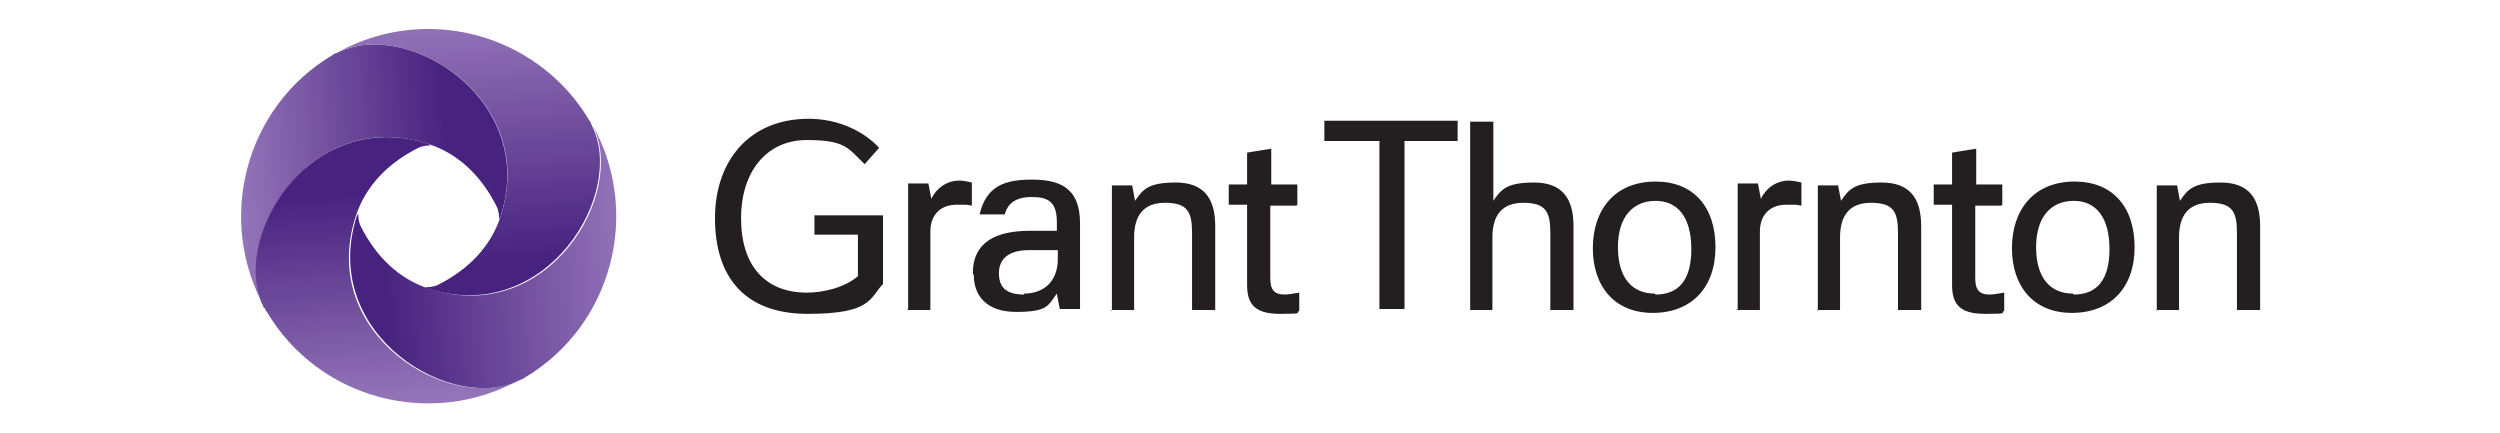
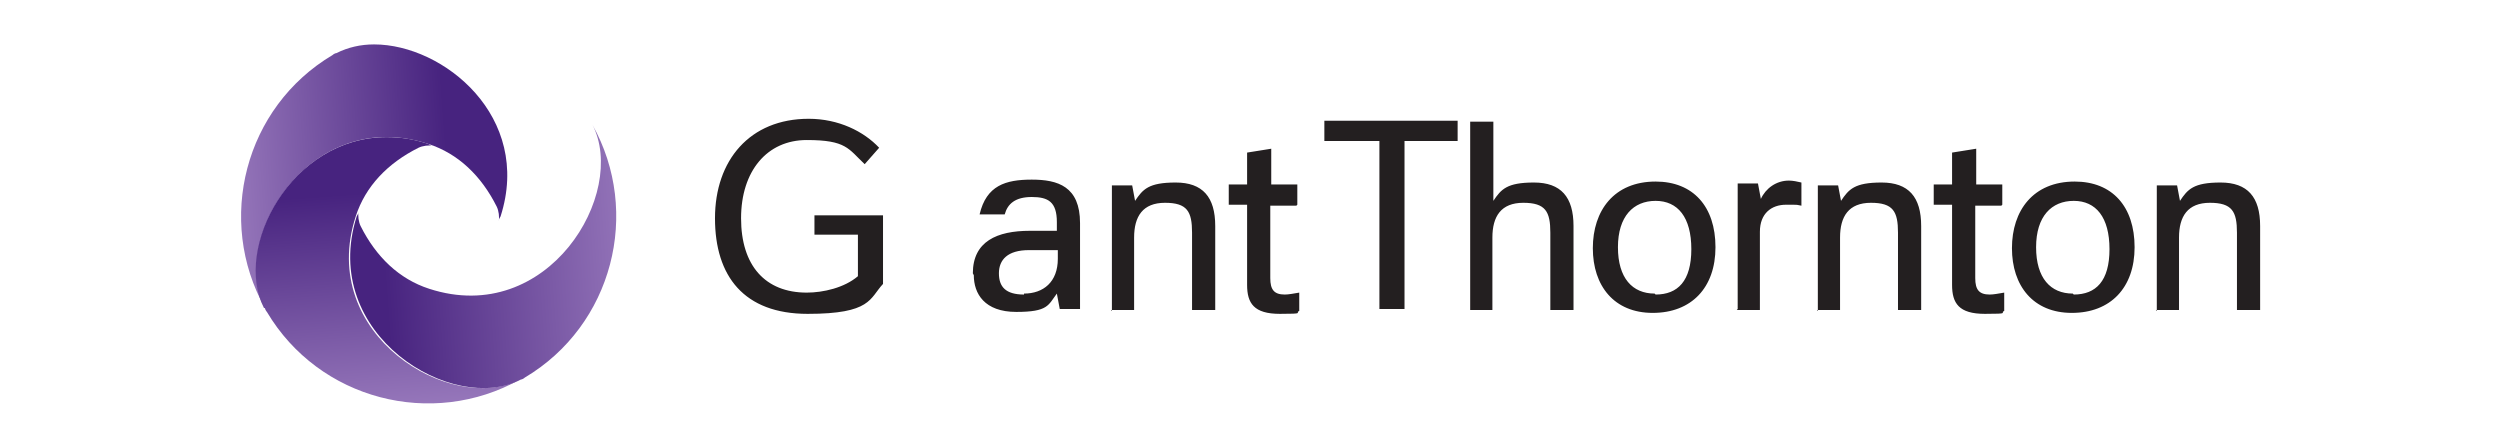
<svg xmlns="http://www.w3.org/2000/svg" xmlns:xlink="http://www.w3.org/1999/xlink" id="Layer_1" data-name="Layer 1" width="91.3mm" height="15.8mm" viewBox="0 0 258.8 44.8">
  <defs>
    <style> .cls-1 { fill: url(#linear-gradient); } .cls-1, .cls-2, .cls-3, .cls-4, .cls-5 { stroke-width: 0px; } .cls-2 { fill: url(#linear-gradient-2); } .cls-3 { fill: url(#linear-gradient-3); } .cls-4 { fill: #231f20; } .cls-5 { fill: url(#linear-gradient-4); } </style>
    <linearGradient id="linear-gradient" x1="-122.1" y1="-227.6" x2="-121.5" y2="-227.6" gradientTransform="translate(-4666.7 10508.6) rotate(176) scale(44.5 -44.5)" gradientUnits="userSpaceOnUse">
      <stop offset="0" stop-color="#47237f" />
      <stop offset=".9" stop-color="#9c7dbf" />
      <stop offset=".9" stop-color="#9c7dbf" />
      <stop offset="1" stop-color="#8b69b3" />
    </linearGradient>
    <linearGradient id="linear-gradient-2" x1="-120.8" y1="-226.4" x2="-120.2" y2="-226.4" gradientTransform="translate(10476.5 4678.7) rotate(86) scale(44.5 -44.5)" xlink:href="#linear-gradient" />
    <linearGradient id="linear-gradient-3" x1="-119.7" y1="-227.7" x2="-119" y2="-227.7" gradientTransform="translate(4645.8 -10462.2) rotate(-4) scale(44.5 -44.5)" xlink:href="#linear-gradient" />
    <linearGradient id="linear-gradient-4" x1="-121" y1="-228.9" x2="-120.3" y2="-228.9" gradientTransform="translate(-10496 -4633.1) rotate(-94) scale(44.5 -44.5)" xlink:href="#linear-gradient" />
  </defs>
-   <path class="cls-4" d="M214.8,18.8c-4.3,0-6.5,3-6.5,6.9s2.2,6.7,6.2,6.7,6.5-2.6,6.5-6.8-2.3-6.8-6.2-6.8M171.4,18.8c-4.3,0-6.5,3-6.5,6.9s2.2,6.7,6.2,6.7,6.5-2.6,6.5-6.8-2.3-6.8-6.2-6.8M84.2,24.3h4.6v4.3c-1.4,1.2-3.6,1.7-5.3,1.7-4.3,0-6.8-2.8-6.8-7.7s2.7-8.1,6.8-8.1,4.3.9,6,2.5l1.5-1.7c-1.6-1.7-4.2-3-7.3-3-6.1,0-9.7,4.3-9.7,10.3s3,9.9,9.6,9.9,6.4-1.6,7.8-3.1v-7.1h-7.1v2ZM152.1,32.1h2.4v-7.5c0-2.2.9-3.6,3.2-3.6s2.8.9,2.8,3.1v8h2.4v-8.7c0-3-1.3-4.5-4.1-4.5s-3.4.7-4.2,1.9v-8.2h-2.4v19.5ZM150.9,14.6v-2.1h-13.8v2.1h5.7v17.4h2.6V14.6h5.6ZM223.2,32.1h2.4v-7.5c0-2.2.9-3.6,3.2-3.6s2.8.9,2.8,3.1v8h2.4v-8.7c0-3-1.3-4.5-4.1-4.5s-3.4.7-4.2,1.9l-.3-1.6h-2.1v13ZM115,32.1h2.4v-7.5c0-2.2.9-3.6,3.2-3.6s2.8.9,2.8,3.1v8h2.4v-8.7c0-3-1.3-4.5-4.1-4.5s-3.4.7-4.2,1.9l-.3-1.6h-2.1v13ZM188.1,32.1h2.4v-7.5c0-2.2.9-3.6,3.2-3.6s2.8.9,2.8,3.1v8h2.4v-8.7c0-3-1.3-4.5-4.1-4.5s-3.4.7-4.2,1.9l-.3-1.6h-2.1v13ZM214.6,30.4c-2.3,0-3.8-1.6-3.8-4.8s1.6-4.8,3.9-4.8,3.7,1.7,3.7,5-1.4,4.7-3.7,4.7M171.3,30.4c-2.3,0-3.8-1.6-3.8-4.8s1.6-4.8,3.9-4.8,3.7,1.7,3.7,5-1.4,4.7-3.7,4.7M207.3,21.2v-2.1h-2.7v-3.7l-2.5.4v3.3h-1.9v2.1h1.9v8.3c0,1.9.7,3,3.4,3s1.5-.1,2-.3v-1.9c-.6.1-1.1.2-1.5.2-1.1,0-1.5-.5-1.5-1.7v-7.5h2.7ZM134.3,21.2v-2.1h-2.7v-3.7l-2.5.4v3.3h-1.9v2.1h1.9v8.3c0,1.9.7,3,3.4,3s1.5-.1,2-.3v-1.9c-.6.1-1.1.2-1.5.2-1.1,0-1.5-.5-1.5-1.7v-7.5h2.7ZM179.8,32.1h2.4v-8.1c0-1.9,1.2-2.8,2.7-2.8s1,0,1.6.1v-2.4c-.4-.1-.9-.2-1.3-.2-1.3,0-2.4.8-2.9,1.9l-.3-1.6h-2.1v13ZM93.9,32.1h2.4v-8.1c0-1.9,1.2-2.8,2.7-2.8s1,0,1.6.1v-2.4c-.4-.1-.9-.2-1.3-.2-1.3,0-2.4.8-2.9,1.9l-.3-1.6h-2.1v13ZM100.8,28.5c0,1.9,1.1,3.8,4.4,3.8s3.3-.7,4.2-1.9l.3,1.6h2.1v-8.9c0-3.8-2.3-4.5-5-4.5s-4.7.6-5.4,3.6h2.6c.3-1.1,1.1-1.8,2.8-1.8s2.6.5,2.6,2.6v.9h-2.8c-3.4,0-5.9,1.1-5.9,4.4M106,30.5c-1.9,0-2.6-.8-2.6-2.2s.9-2.4,3.1-2.4h3v.9c0,2.4-1.5,3.6-3.5,3.6" />
+   <path class="cls-4" d="M214.8,18.8c-4.3,0-6.5,3-6.5,6.9s2.2,6.7,6.2,6.7,6.5-2.6,6.5-6.8-2.3-6.8-6.2-6.8M171.4,18.8c-4.3,0-6.5,3-6.5,6.9s2.2,6.7,6.2,6.7,6.5-2.6,6.5-6.8-2.3-6.8-6.2-6.8M84.2,24.3h4.6v4.3c-1.4,1.2-3.6,1.7-5.3,1.7-4.3,0-6.8-2.8-6.8-7.7s2.7-8.1,6.8-8.1,4.3.9,6,2.5l1.5-1.7c-1.6-1.7-4.2-3-7.3-3-6.1,0-9.7,4.3-9.7,10.3s3,9.9,9.6,9.9,6.4-1.6,7.8-3.1v-7.1h-7.1v2ZM152.1,32.1h2.4v-7.5c0-2.2.9-3.6,3.2-3.6s2.8.9,2.8,3.1v8h2.4v-8.7c0-3-1.3-4.5-4.1-4.5s-3.4.7-4.2,1.9v-8.2h-2.4v19.5ZM150.9,14.6v-2.1h-13.8v2.1h5.7v17.4h2.6V14.6h5.6ZM223.2,32.1h2.4v-7.5c0-2.2.9-3.6,3.2-3.6s2.8.9,2.8,3.1v8h2.4v-8.7c0-3-1.3-4.5-4.1-4.5s-3.4.7-4.2,1.9l-.3-1.6h-2.1v13ZM115,32.1h2.4v-7.5c0-2.2.9-3.6,3.2-3.6s2.8.9,2.8,3.1v8h2.4v-8.7c0-3-1.3-4.5-4.1-4.5s-3.4.7-4.2,1.9l-.3-1.6h-2.1v13ZM188.1,32.1h2.4v-7.5c0-2.2.9-3.6,3.2-3.6s2.8.9,2.8,3.1v8h2.4v-8.7c0-3-1.3-4.5-4.1-4.5s-3.4.7-4.2,1.9l-.3-1.6h-2.1v13ZM214.6,30.4c-2.3,0-3.8-1.6-3.8-4.8s1.6-4.8,3.9-4.8,3.7,1.7,3.7,5-1.4,4.7-3.7,4.7M171.3,30.4c-2.3,0-3.8-1.6-3.8-4.8s1.6-4.8,3.9-4.8,3.7,1.7,3.7,5-1.4,4.7-3.7,4.7M207.3,21.2v-2.1h-2.7v-3.7l-2.5.4v3.3h-1.9v2.1h1.9v8.3c0,1.9.7,3,3.4,3s1.5-.1,2-.3v-1.9c-.6.1-1.1.2-1.5.2-1.1,0-1.5-.5-1.5-1.7v-7.5h2.7ZM134.3,21.2v-2.1h-2.7v-3.7l-2.5.4v3.3h-1.9v2.1h1.9v8.3c0,1.9.7,3,3.4,3s1.5-.1,2-.3v-1.9c-.6.1-1.1.2-1.5.2-1.1,0-1.5-.5-1.5-1.7v-7.5h2.7ZM179.8,32.1h2.4v-8.1c0-1.9,1.2-2.8,2.7-2.8s1,0,1.6.1v-2.4c-.4-.1-.9-.2-1.3-.2-1.3,0-2.4.8-2.9,1.9l-.3-1.6h-2.1v13Zh2.4v-8.1c0-1.9,1.2-2.8,2.7-2.8s1,0,1.6.1v-2.4c-.4-.1-.9-.2-1.3-.2-1.3,0-2.4.8-2.9,1.9l-.3-1.6h-2.1v13ZM100.8,28.5c0,1.9,1.1,3.8,4.4,3.8s3.3-.7,4.2-1.9l.3,1.6h2.1v-8.9c0-3.8-2.3-4.5-5-4.5s-4.7.6-5.4,3.6h2.6c.3-1.1,1.1-1.8,2.8-1.8s2.6.5,2.6,2.6v.9h-2.8c-3.4,0-5.9,1.1-5.9,4.4M106,30.5c-1.9,0-2.6-.8-2.6-2.2s.9-2.4,3.1-2.4h3v.9c0,2.4-1.5,3.6-3.5,3.6" />
  <path class="cls-1" d="M34.8,5.5c-.1,0-.3.1-.4.2-9.1,5.4-12.1,17.1-7,26.2-3.7-7.1,4.6-21,16.9-17,3.1,1,5.5,3.3,7.1,6.5.2.4.3,1.1.2,1.5,0-.2.1-.3.2-.5,3.3-10.3-5.9-17.8-13.1-17.8-1.4,0-2.7.3-3.9.9" />
  <path class="cls-2" d="M27.4,31.9c0,.1.1.3.2.4,5.4,9.1,17.1,12.1,26.2,7-7.1,3.7-21-4.6-17-16.9,1-3.1,3.3-5.5,6.5-7.1.4-.2,1.1-.3,1.5-.2-.2,0-.3-.1-.5-.2-1.5-.5-2.9-.7-4.3-.7-9.9,0-15.9,11.5-12.7,17.7" />
  <path class="cls-3" d="M44.4,29.9c-3.1-1-5.5-3.3-7.1-6.5-.2-.4-.3-1.1-.2-1.5,0,.2-.1.3-.2.5-3.9,12.3,10,20.6,17,16.9.1,0,.3-.1.4-.2,9.1-5.4,12.1-17.1,7-26.2,3.7,7.1-4.6,21-16.9,17" />
-   <path class="cls-5" d="M34.8,5.5c7.1-3.7,21,4.6,17,16.9-1,3.1-3.3,5.5-6.5,7.1-.4.2-1.1.3-1.5.2.2,0,.3.1.5.2,12.3,3.9,20.6-10,16.9-17,0-.1-.1-.3-.2-.4-3.6-6.1-10.1-9.5-16.7-9.5-3.2,0-6.5.8-9.5,2.5" />
</svg>